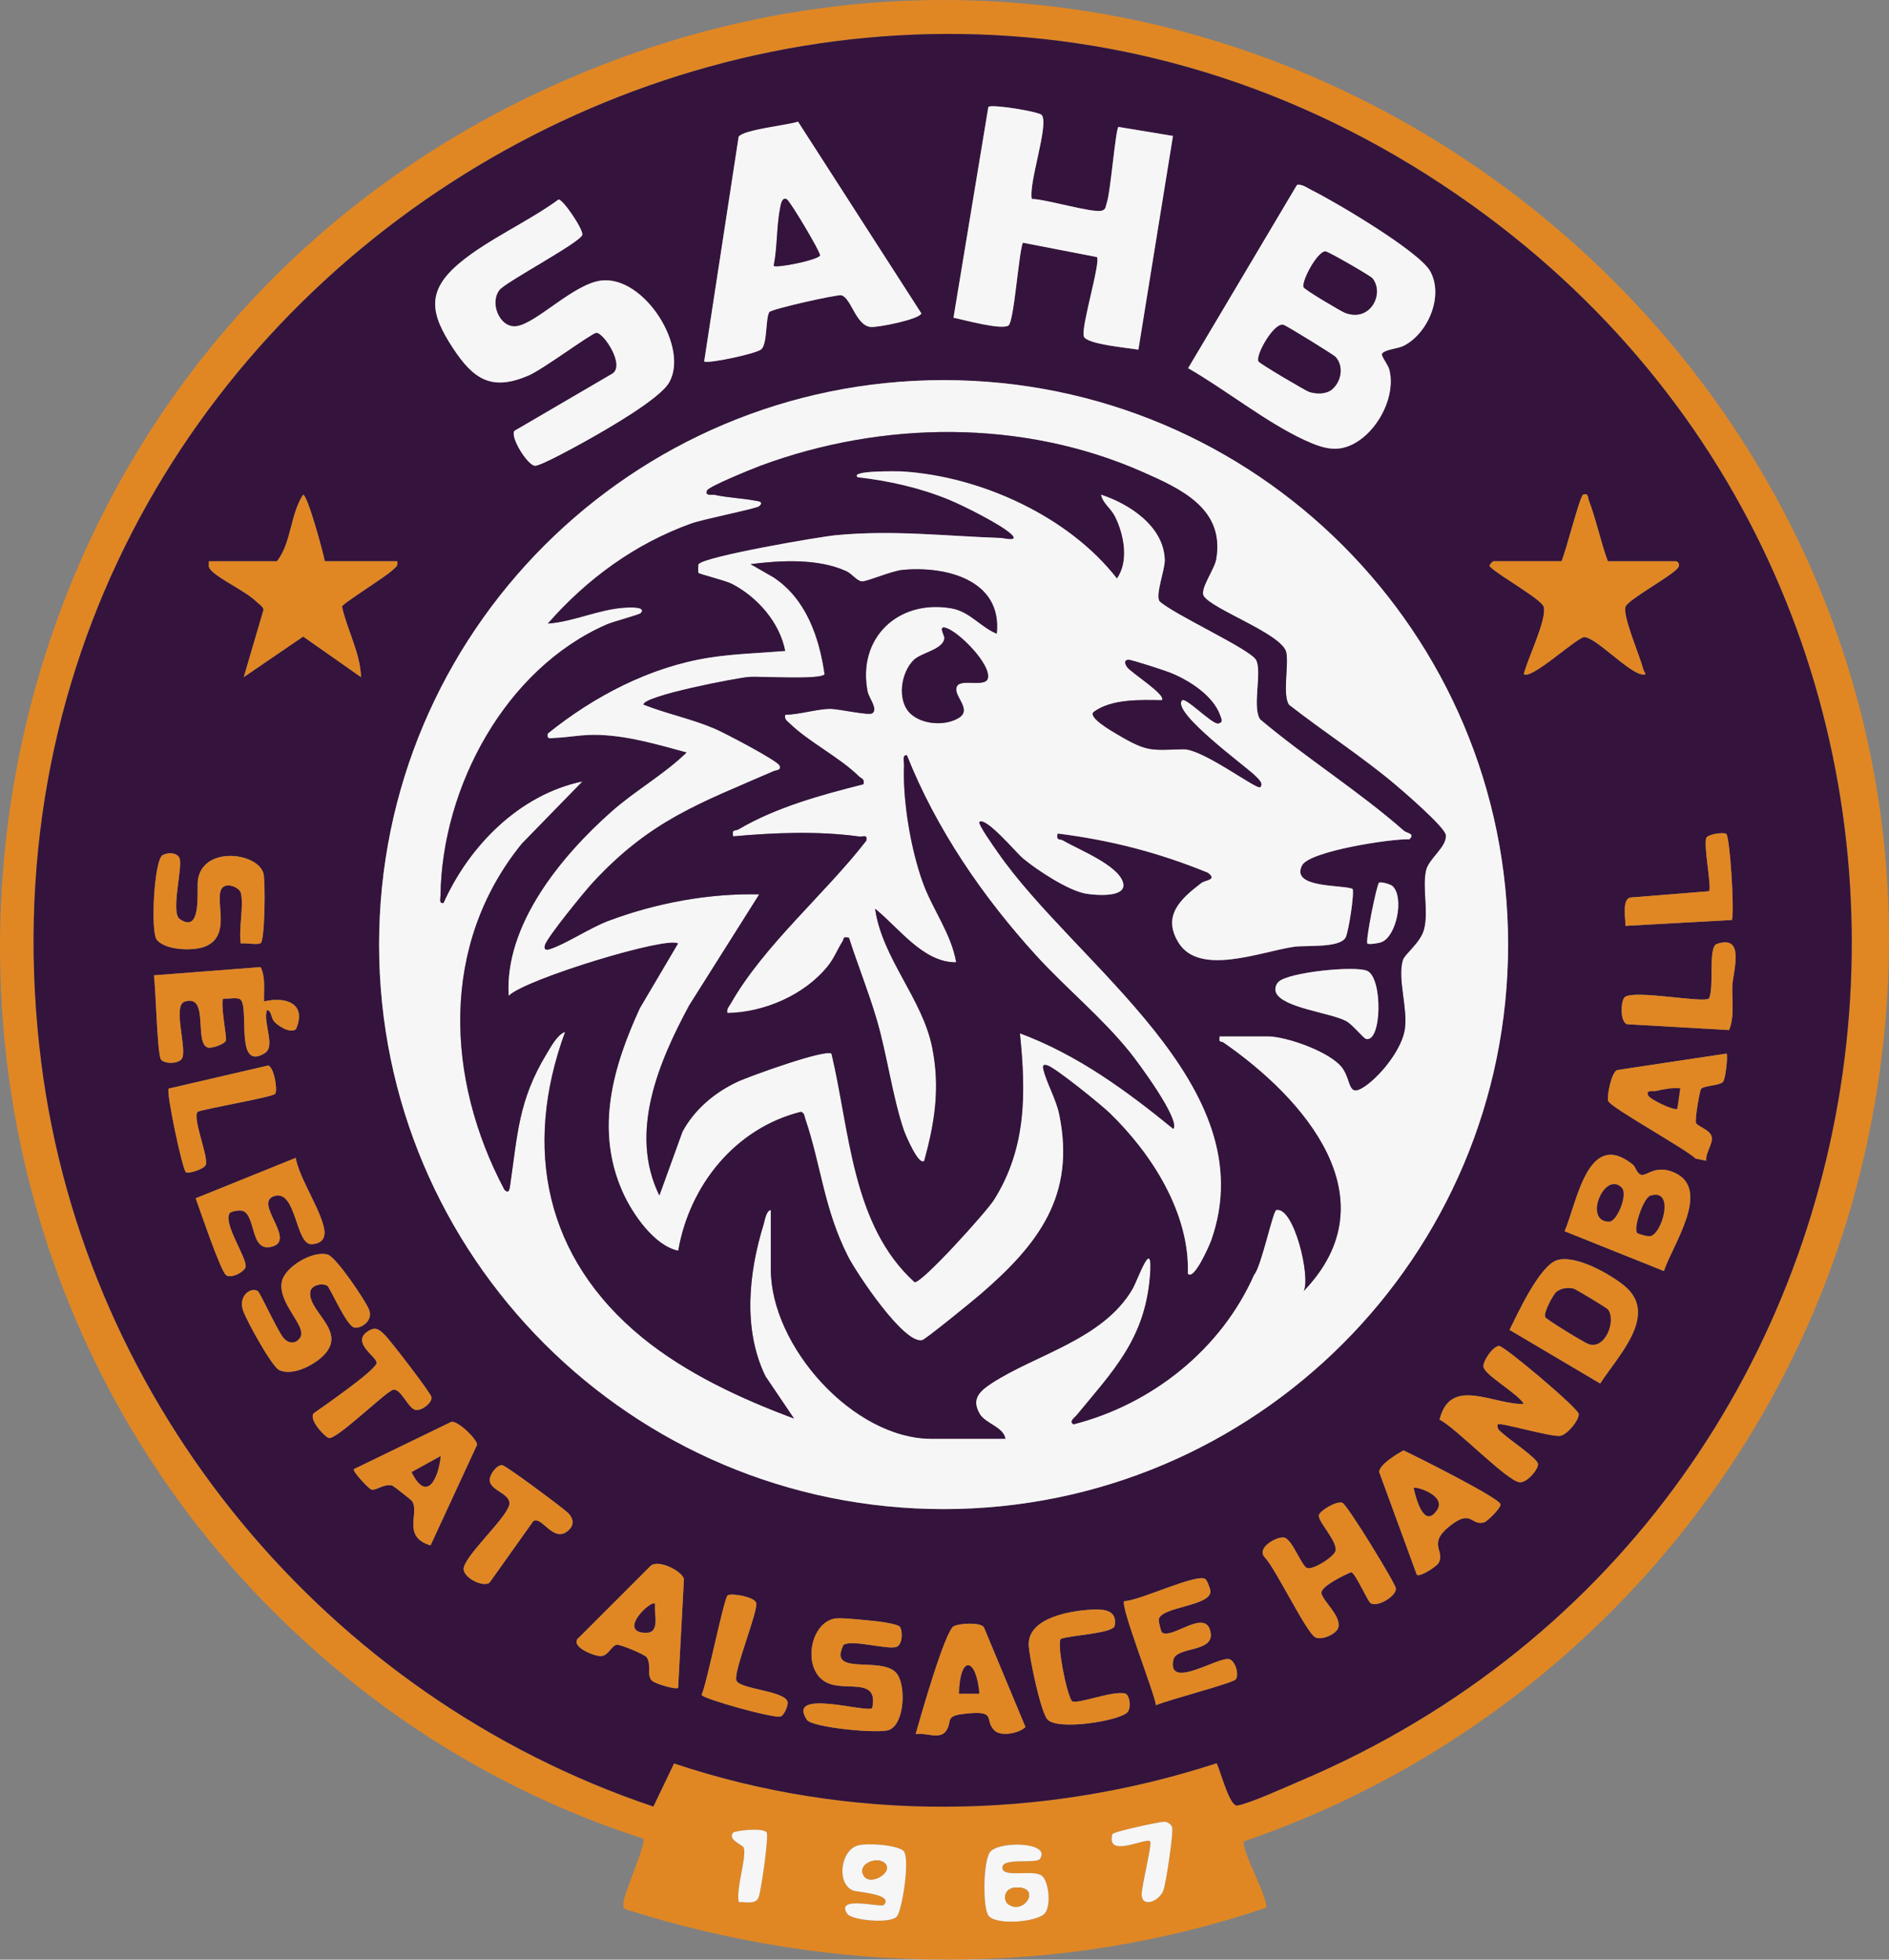
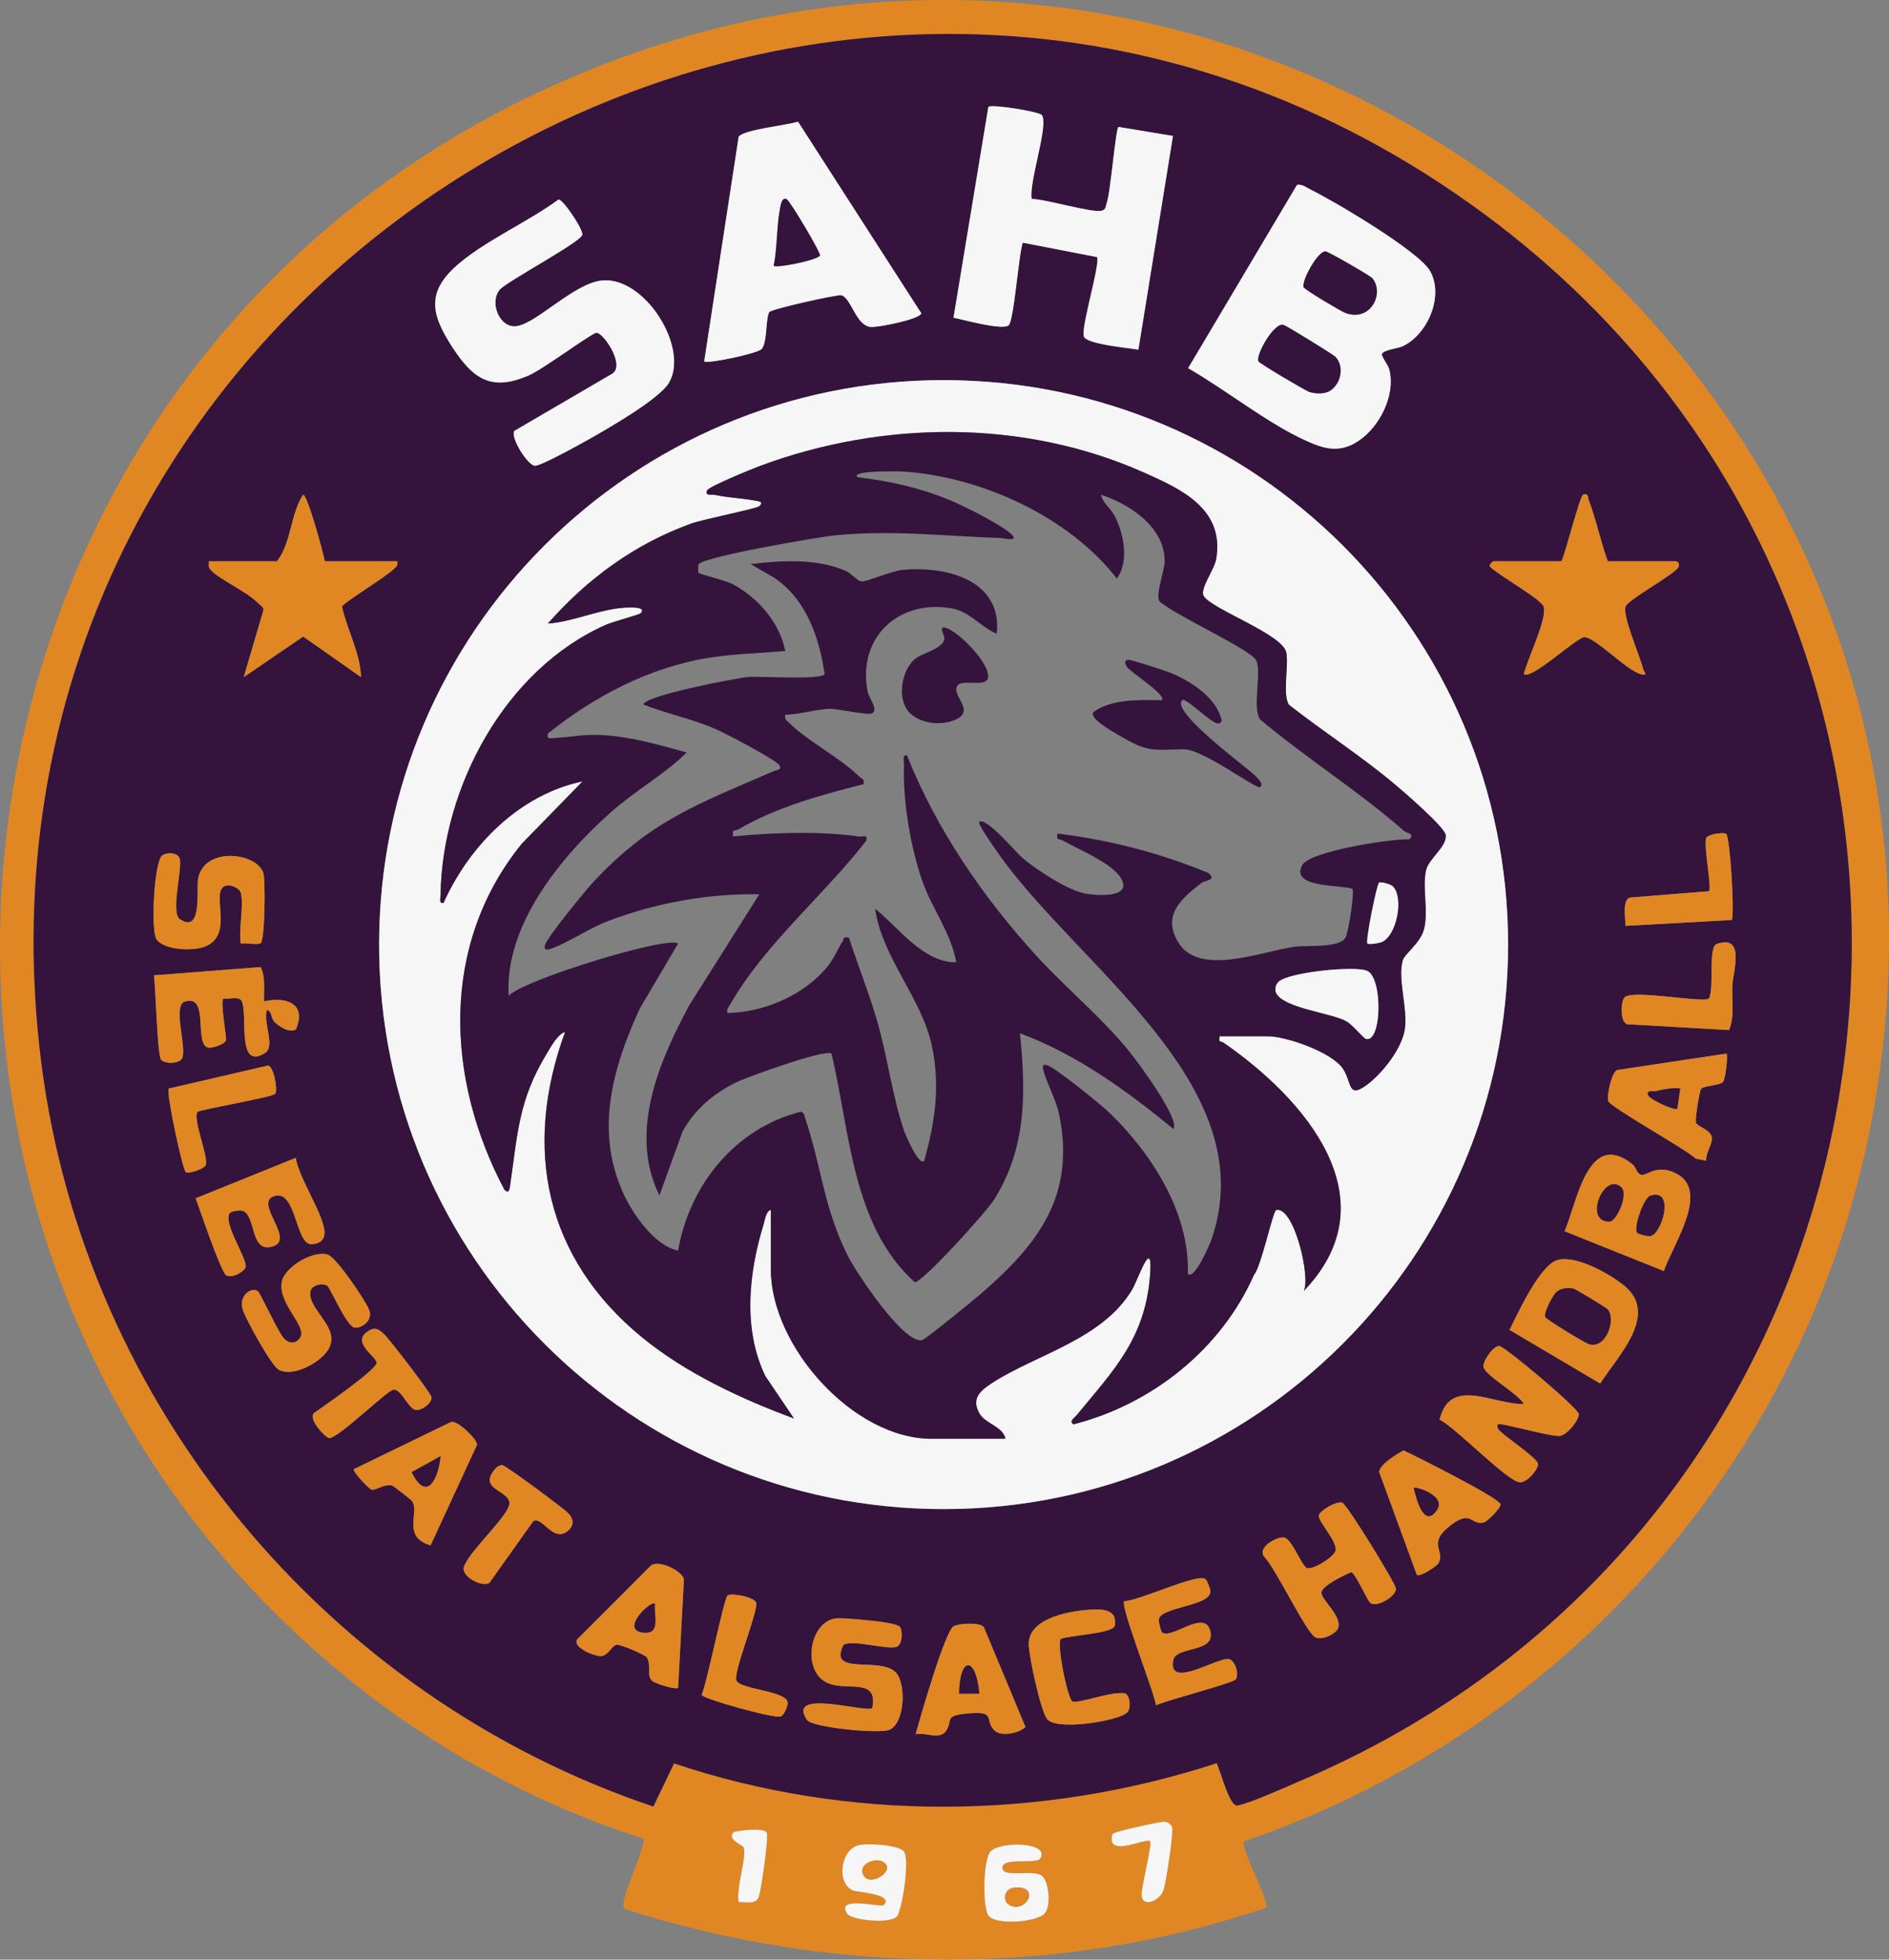
<svg xmlns="http://www.w3.org/2000/svg" id="Calque_2" data-name="Calque 2" viewBox="0 0 652.24 676.64">
  <rect x="0" y="0" width="652.24" height="676.64" fill="#808080" stroke="none" />
  <defs>
    <style>      .cls-1 {        fill: #f7f6f7;      }      .cls-2 {        fill: #34143c;      }      .cls-3 {        fill: #e08724;      }    </style>
  </defs>
  <g id="Calque_1-2" data-name="Calque 1">
    <g>
      <path class="cls-3" d="M437.11,658.73c-71.42,24.23-149.27,23.35-220.97.57-1.23-.71-.96-1.6-.82-2.76.39-3.4,7.93-20.14,6.8-21.69-33.7-10.72-66.82-28.11-94.88-49.64C-65.53,437.26-33.89,135.49,185.79,31.93c244.8-115.4,516.08,99.52,458.68,363.68-24.27,111.69-107.02,203.31-214.9,240.17-1.44,2.31,9.03,20.88,7.54,22.95ZM420.1,608.81c1.3,2.5,4.48,15.02,7.11,14.6,4.37-.71,16.75-6.37,21.62-8.44,224.67-95.22,258.48-401.58,59.64-543.99C285.69-88.58-20.35,95.62,14.29,367.15c15.09,118.28,98.7,218.78,211.3,256.61l7.14-14.89c60.37,20.24,126.94,19.66,187.37-.07ZM397.14,635.8c.79.79-3.11,15.95-2.94,18.6.27,4.35,5.98,2.12,7.47-1.58.9-2.23,3.66-20.6,3.01-22-.5-1.08-1.57-1.76-2.81-1.78-1.31-.02-17.52,3.41-17.76,4.29-2.34,8.52,11.57,1.02,13.03,2.48ZM255.14,656.79c2.3-.15,5.82.96,6.81-1.69.9-2.39,3.58-21.24,2.76-22.38-1.29-1.8-11.05-.56-11.57.08-1.94,2.38,2.98,4.14,3.54,5,1.53,2.37-2.82,15-1.54,19ZM311.9,639.03c-2.38-2.02-12.63-2.77-15.81-1.79-6,1.85-7.22,13.37-1.45,15.55,1.51.57,14.18,1.2,10.51,4.99-.94.97-17.03-3.44-12.56,3.06,1.45,2.12,14.55,3.54,17.05.93,1.87-1.95,4.76-20.63,2.27-22.75ZM359.14,641.78c3.69-5.62-13.31-6.19-17.06-2.55-2.68,2.6-2.85,19.82-.7,22.32,2.79,3.25,16.45,2.12,19.25-.77,2.43-2.51,1.52-11.18-.88-13.09-2.86-2.27-12.94.7-13.6-2.41-.89-4.25,11.66-1.47,12.99-3.5Z" />
      <path class="cls-2" d="M420.1,608.81c-60.43,19.73-127,20.31-187.37.07l-7.14,14.89C112.99,585.93,29.38,485.42,14.29,367.15-20.35,95.62,285.69-88.58,508.46,70.98c198.84,142.41,165.03,448.77-59.64,543.99-4.87,2.06-17.25,7.73-21.62,8.44-2.63.43-5.8-12.09-7.11-14.6ZM356.25,68.7c-1.19-5.5,5.95-25.51,3.46-28.98-.82-1.15-17.24-3.84-18.46-2.82l-12.04,72.81c3.55.67,16.64,4.36,19,2.65,1.89-1.38,3.47-24.55,4.93-28.57l25.59,4.96c1.37,1.75-5.55,24.18-4.52,27.4.88,2.74,15.54,3.99,18.84,4.57l11.94-73.79-18.82-3.11c-1.04.9-2.71,22.67-4.09,26.42-.38,1.02-.15,2.02-1.59,2.48-3.07,1-19.67-4.06-24.26-4.03ZM262.92,120.56c2.08-2.15,1.38-10.76,2.7-12.81.69-1.08,23.52-6.15,24.85-5.82,3.44.84,5,10.48,10.16,10.95,2.45.23,16.86-2.62,17.49-4.69l-42.58-66.19c-3.8,1.26-18.58,2.7-20.5,5.17l-11.9,77.6c.95.95,18.29-2.69,19.77-4.23ZM447.81,63.88l-37.57,63.25c12.78,7.32,27.1,18.8,40.24,24.83,6.69,3.07,11.97,4.68,18.61.26,7.29-4.86,12.8-15.76,10.64-24.51-.44-1.78-2.75-4.54-2.58-5.4.29-1.49,5.57-1.98,7.25-2.78,8.51-4.07,14.25-17.2,9.41-25.9-3.79-6.82-32.8-23.96-40.98-28.01-1.43-.71-3.37-2.23-5.02-1.74ZM192.82,68.89c-10.35,7.6-24.47,13.81-34.15,21.92-11.57,9.69-10.11,17.42-2.34,29.29,7.2,10.99,13.45,15,26.17,9.54,4.99-2.14,21.49-14.44,23.33-14.73,2.41-.39,10.56,11.74,5.23,14.3l-33.48,19.56c-1.44,2.24,4.49,11.79,7.09,12.04,1.87.18,15.29-7.27,18.13-8.86,6.54-3.66,24.84-14.11,28.18-19.82,7.08-12.09-8.45-36.88-23.24-35.29-9.59,1.03-22.34,14.72-29.35,15.76-5.91.88-9.68-8.35-5.7-12.77,3.52-3.35,27.71-16.21,28.35-18.75.44-1.75-6.65-12.36-8.24-12.21ZM520.72,326.16c0-107.64-87.26-194.91-194.91-194.91s-194.91,87.26-194.91,194.91,87.26,194.91,194.91,194.91,194.91-87.26,194.91-194.91ZM112.15,193.79c-.55-2.98-5.97-22.97-7.5-22.98-4.47,6.92-3.97,16.44-9,22.98h-23.5c-.03,1.35-.35,1.95.66,3.05,2.94,3.2,11.99,7.21,15.82,10.97.81.8,2.09,1.47,2.38,2.69l-6.84,23.29,20.51-14.01,19.97,14.02c-.19-8.21-4.8-16.28-6.57-24.36.17-1.07,15.1-10.26,17.55-12.68.98-.96,1.89-1.29,1.52-2.98h-25ZM539.15,193.79h-23.5c-.12,0-2,1.45-1.02,2.01,2.72,2.81,17.59,11.11,18.37,13.7,1.27,4.22-5.72,18.28-6.85,23.28,2.57,1.95,17.07-11.62,20.66-12.79,3.72-.35,14.85,11.67,19.83,12.82,2.6.6.96-.79.73-1.73-1.12-4.57-7.2-18.35-6.1-21.61.8-2.36,15.17-10.15,17.89-13.16,1.3-1.44.07-2.51-.52-2.51h-23.5c-2.46-6.69-4.03-14.43-6.55-21-.43-1.13-.05-2.57-1.94-2.01-1.16.34-6.1,20.21-7.51,23.01ZM596.02,287.91c-1.03-.64-6.6.16-6.92,1.54-.82,3.57,2.03,17.2.98,18.28l-27.3,2.19c-2.77.91-1.47,7.34-1.54,9.77l36.77-2.03c.91-3.44-.71-28.96-1.99-29.75ZM83.15,308.29c1.14,4.06-.84,12.81,0,17.5,1.76-.33,5.65.61,6.86-.14,1.44-.89,1.7-21.5.93-24.15-2.06-7.08-20.51-9.48-22.56,2.03-.6,3.34,1.58,19.24-6.3,13.82-3.26-2.24,1.02-17.67-.06-20.91-.72-2.16-4.2-2.17-5.89-1.16-2.91,1.73-4.17,26.16-2.06,29.09,2.71,3.75,12.55,4.1,16.65,2.49,9.55-3.75,3.12-16.09,5.88-20.12,1.51-2.21,6.01-.39,6.55,1.55ZM597.03,355.67c1.96-4.85.89-10.24,1.13-15.37s4.55-17.69-5.37-14.37c-3.12,1.04-.81,14.99-2.69,18.81-1.77,1.72-25.41-3.03-29.01-.51-1.48,1.03-1.84,8.57.7,9.42l35.24,2.02ZM90,333.93l-36.86,2.85c.64,4.21,1.15,27.23,2.44,29.07,1.12,1.59,6.65,1.64,7.42-.7,1.34-4.04-3.37-17.94.76-19.29,8.65-2.83,3.11,14.38,8.01,15.85,1.27.38,5.9-1.13,6.24-2.49.31-1.25-2.09-13.26-.87-14.43,1.64.27,5.15-.75,6.12.59,2.7,3.75-2.03,24.63,8.21,18.24,3.77-2.35-.75-10.58.68-14.82,1.68.09,1.31,2.57,2.54,3.94,1.43,1.58,5.38,4.19,7.52,2.63,3.84-9.02-3.68-11.33-11.06-9.58-.12-3.96.62-8.15-1.15-11.85ZM596.15,363.79l-37.76,5.68c-2.07.81-3.6,9.18-3.13,10.65.71,2.24,26.68,16.5,30.18,19.9l3.71.78c-.39-2.67,2.41-5.95,1.86-8.3s-4.57-3.4-5.4-4.72c-.51-.81,1.21-11.06,1.74-11.78.87-1.18,6.38-1.11,7.57-2.44.93-1.04,1.74-9.26,1.23-9.77ZM95.02,377.66c.92-1.43-.44-9.25-2.45-9.75l-34.33,7.97c-.96,1.13,4.75,28.02,5.95,28.89.84.6,6.37-1.05,6.88-2.62.92-2.82-4.71-16.08-2.83-18.27,3.32-1.26,26.03-5.06,26.77-6.22ZM563.81,402.13c-15.57-12.58-19.26,13.03-23.58,23l34.28,13.74c2.98-8.96,16.37-27.94,3.91-33.85-6.55-3.11-9.77,1.03-11.64.65-1.6-.32-2.01-2.77-2.97-3.54ZM102.09,399.81l-34.51,13.94c1.39,3.78,8.69,25.42,10.55,26.6s6.51-1.32,6.7-3.03c.35-3.14-7.81-14.86-5.55-18.39.44-.69,3.69-1.31,4.87-.7,4.28,2.2,2.27,14.54,10.04,12.14,8.01-2.48-6.94-15.29.68-17.43,7.43-2.09,7.2,16.68,12.58,16.65,3.28-.02,5.05-1.79,4.52-5.05-1.1-6.74-8.49-17.35-9.87-24.73ZM113,443.95c.95.59,6.29,13.14,9.13,14.37,1.77.77,7.07-1.89,5.25-6.24-1.35-3.23-11.23-17.93-14.18-18.86-4.99-1.58-14.83,4.17-15.87,9.3-1.53,7.51,8.79,15.42,6.37,19.28-1.56,2.47-4.2,2.24-5.99-.06-1.96-2.51-7.9-15.34-8.63-15.88-2.2-1.61-6.92,1.39-5.14,6.65,1.12,3.31,9.87,19.31,12.46,20.55,4.02,1.91,9.91-.77,13.26-3.27,12.3-9.2-3.1-16.18-2.55-23.48.2-2.7,4.26-3.37,5.91-2.35ZM537.89,435.04c-6.13,1.58-13.8,18.4-16.67,24.15l31.3,18.52c6.03-9.47,20.64-23.92,8.13-33.92-5.03-4.02-16.32-10.41-22.76-8.75ZM108.34,487.97c-1.95,2.25,4.14,8.5,5.29,8.58,3.05.23,19.85-16.29,22.14-16.69,2.75-.49,5.22,6.74,7.89,7.01,2.02.2,5.51-2.41,5.33-4.4-.12-1.35-14.44-19.93-16.31-21.71-2.04-1.94-3.3-2.79-5.95-.87-5.18,3.76,2.92,8.34,3.32,10.56s-18.58,15.31-21.72,17.53ZM517.15,491.79c.77-.77,17.96,4.34,21.48,4,2.32-.22,6.56-5.28,6.49-7.53-.05-1.93-25.67-23.49-27.48-23.52-2.12-.03-5.86,5.47-5.39,7.33.75,2.99,12.05,9.2,13.89,12.7-10.51.34-25.35-9.76-29.08,5.41,5.57,2.72,23.24,21.22,27.65,21.62,2.6.24,6.61-4.67,6.32-6.38-.34-1.99-10.31-8.67-12.37-10.66-.98-.95-1.89-1.31-1.51-2.98ZM155.89,490.93l-33.75,16.38c-.23,1.02,5.12,6.59,5.97,6.98,1.48.66,4.48-2.13,7.31-1.35.41.11,6.53,4.93,6.79,5.28,2.9,3.93-3.69,12.38,6.45,15.39l16.06-34.75c.15-1.71-6.45-8.27-8.83-7.92ZM489.2,543.75c1.26.86,6.82-2.95,7.44-3.96,2.65-4.28-4.11-6.56,4.04-12.96,7.52-5.91,7.1.11,11.75-1.18,1.13-.31,5.92-5.05,5.67-6.24-.45-2.22-29.22-16.6-33.48-18.6-2.33,1.25-8.29,4.86-8.42,7.43l13,35.5ZM168.95,546.57l15.18-21.34c2.94-1.87,6.68,7.23,11.59,3.63,2.58-1.89,2.53-4.34.36-6.5-1.66-1.64-21.23-16.23-22.62-16.44-1.89-.29-4.55,3.32-4.37,5.32.33,3.66,7.81,4.55,6.68,8.57-1.33,4.76-14.74,16.83-15.65,21.55-.58,3.03,6.14,6.75,8.82,5.21ZM473.32,553.62c2.38,1.4,8.89-2.52,8.66-5.14-.15-1.74-16.85-29.04-18.51-29.59-2.12-.7-7.96,2.87-8.09,4.39-.19,2.25,6.16,8.64,5.82,12.01-.22,2.18-8.31,7.17-10.06,6.08-1.97-1.24-4.95-9.74-7.69-10.45-2.23-.58-9.87,3.45-6.75,6.82,3.76,3.88,14.35,26.05,17.44,27.6,2.35,1.18,7.22-1.15,7.9-3.21,1.32-4.01-5.31-9.24-5.76-12.01-.38-2.35,8.13-6.39,10.27-7.25,1.52.35,5.66,10.11,6.77,10.77ZM234.14,582.79l2.01-37.51c-.53-2.8-8.98-7.06-11.55-4.55l-24.5,24.51c-4.15,3.1,5.33,6.8,7.51,6.58,2.55-.26,3.44-3.44,5.24-3.9,1.15-.3,9.67,3.34,10.39,4.27,1.86,2.43-.11,6.16,1.87,8.13,1.05,1.04,8.29,3.21,9.03,2.47ZM401.25,563.7c-.35-.25-1.21-3.63-1.15-4.41.34-4.51,17.89-4.64,17.84-9.8,0-.84-1.12-3.82-1.76-4.27-2.96-2.08-22.99,7.65-28,7.61-1.46,1.68,10.28,31.22,10.97,35.96,3.51-1.67,26.64-7.62,27.55-8.96,1.21-1.77-.24-6.38-2.22-6.94-3.72-1.05-21.25,10.76-19.39.41.9-5.03,14.34-2.46,12.89-9.77-1.68-8.44-13.23,2.61-16.73.16ZM251.24,550.89c-1.35,1.15-7.09,30.2-8.99,34.33.36,1.38,25.08,8.23,27.26,7.48,1.27-.44,2.42-3.42,2.47-4.61.21-4.32-16.8-4.7-17.75-7.92s7.68-23.99,6.85-26.74c-.64-2.11-8.77-3.45-9.84-2.53ZM366.26,565.9c2.77-1.23,18.14-1.86,18.62-4.55.93-5.15-3.34-5.77-7.27-5.6-7.31.3-22.88,2.61-22.41,12.39.2,4.08,4.12,23.06,6.49,25.6,3.58,3.85,24.39.53,27.48-2.42,1.66-1.58.79-6.21-.7-6.57-4.41-1.08-16.54,3.9-18.37,2.63-1.96-2.81-5.22-19.85-3.85-21.48ZM291.3,567.94c2.97-1.9,15.11,1.77,18.2.73,2.16-.72,2.25-5.5,1.21-6.95-.61-.85-5.71-1.63-7.19-1.8-2.99-.35-12.35-1.36-14.77-1.11-9.61,1-12.35,19.58-1.86,22.74,6.7,2.02,16.39-1.88,14.26,8.25-1.78,1.78-29.83-6.97-22.54,4.04,1.78,2.69,25.16,4.94,28.52,3.44,5.05-2.26,5.66-14.23,2.9-18.86-3.83-6.43-19.69-.83-19.85-7.07-.02-.62.81-3.2,1.12-3.4ZM343.4,597.53c2.24,2.16,8.46.97,10.67-1.21l-14.39-34.55c-1.66-1.7-8.11-1.24-10.3-.31-3.01,1.28-11.75,32.11-13.23,37.33,3.25-.72,8.32,2,10.45-1.04,2.39-3.4-.54-5.18,6.03-5.96,12.15-1.44,6.89,1.99,10.77,5.73Z" />
      <path class="cls-3" d="M112.15,193.79h25c.37,1.69-.55,2.02-1.52,2.98-2.46,2.42-17.38,11.61-17.55,12.68,1.77,8.08,6.37,16.15,6.57,24.36l-19.97-14.02-20.51,14.01,6.84-23.29c-.28-1.21-1.57-1.89-2.38-2.69-3.83-3.76-12.87-7.76-15.82-10.97-1.01-1.1-.68-1.7-.66-3.05h23.5c5.03-6.54,4.53-16.06,9-22.98,1.53,0,6.95,20,7.5,22.98Z" />
      <path class="cls-3" d="M539.15,193.79c1.41-2.8,6.35-22.66,7.51-23.01,1.89-.56,1.51.87,1.94,2.01,2.52,6.57,4.09,14.31,6.55,21h23.5c.59,0,1.82,1.07.52,2.51-2.72,3.01-17.09,10.81-17.89,13.16-1.11,3.26,4.98,17.04,6.1,21.61.23.94,1.86,2.33-.73,1.73-4.98-1.15-16.12-13.16-19.83-12.82-3.59,1.17-18.09,14.74-20.66,12.79,1.13-5.01,8.11-19.06,6.85-23.28-.77-2.59-15.64-10.89-18.37-13.7-.98-.56.9-2.01,1.02-2.01h23.5Z" />
      <path class="cls-3" d="M563.81,402.13c.96.78,1.37,3.22,2.97,3.54,1.87.38,5.09-3.76,11.64-.65,12.46,5.91-.94,24.88-3.91,33.85l-34.28-13.74c4.33-9.98,8.02-35.59,23.58-23ZM559.89,410.05c-5.98-5.83-13.29,11.94-4.2,11.74,2.63-.06,6.54-9.46,4.2-11.74ZM565.27,425.66c.27.43,3.54,1.23,4.36,1.17,4.14-.32,8.92-16.8.17-13.94-2.21.72-5.8,10.77-4.53,12.77Z" />
      <path class="cls-3" d="M517.15,491.79c-.38,1.67.53,2.03,1.51,2.98,2.06,2,12.04,8.68,12.37,10.66.29,1.71-3.72,6.62-6.32,6.38-4.41-.41-22.09-18.9-27.65-21.62,3.73-15.17,18.57-5.08,29.08-5.41-1.84-3.49-13.14-9.71-13.89-12.7-.47-1.86,3.27-7.36,5.39-7.33,1.82.02,27.43,21.58,27.48,23.52.06,2.25-4.18,7.3-6.49,7.53-3.52.34-20.71-4.77-21.48-4Z" />
      <path class="cls-3" d="M90,333.93c1.77,3.7,1.03,7.9,1.15,11.85,7.39-1.75,14.9.56,11.06,9.58-2.14,1.56-6.09-1.05-7.52-2.63-1.23-1.37-.86-3.85-2.54-3.94-1.44,4.24,3.08,12.47-.68,14.82-10.24,6.38-5.52-14.49-8.21-18.24-.97-1.34-4.48-.32-6.12-.59-1.21,1.18,1.19,13.18.87,14.43-.34,1.36-4.97,2.88-6.24,2.49-4.91-1.47.64-18.68-8.01-15.85-4.13,1.35.58,15.25-.76,19.29-.77,2.34-6.3,2.29-7.42.7-1.29-1.83-1.8-24.86-2.44-29.07l36.86-2.85Z" />
-       <path class="cls-3" d="M537.89,435.04c6.44-1.66,17.72,4.73,22.76,8.75,12.51,10-2.1,24.45-8.13,33.92l-31.3-18.52c2.87-5.76,10.54-22.57,16.67-24.15ZM537.43,446.09c-1.13.93-4.59,7.28-3.85,8.7.43.83,13.21,8.64,14.85,9.25,5.78,2.15,9.62-7.96,6.79-11.82-.41-.56-11.09-7.03-11.84-7.21-1.96-.48-4.36-.23-5.96,1.09Z" />
+       <path class="cls-3" d="M537.89,435.04c6.44-1.66,17.72,4.73,22.76,8.75,12.51,10-2.1,24.45-8.13,33.92l-31.3-18.52c2.87-5.76,10.54-22.57,16.67-24.15ZM537.43,446.09c-1.13.93-4.59,7.28-3.85,8.7.43.83,13.21,8.64,14.85,9.25,5.78,2.15,9.62-7.96,6.79-11.82-.41-.56-11.09-7.03-11.84-7.21-1.96-.48-4.36-.23-5.96,1.09" />
      <path class="cls-3" d="M473.32,553.62c-1.12-.66-5.25-10.42-6.77-10.77-2.15.87-10.66,4.9-10.27,7.25.45,2.78,7.08,8.01,5.76,12.01-.68,2.06-5.55,4.39-7.9,3.21-3.09-1.55-13.67-23.72-17.44-27.6-3.12-3.37,4.52-7.4,6.75-6.82,2.74.71,5.72,9.22,7.69,10.45,1.75,1.09,9.84-3.9,10.06-6.08.34-3.37-6.01-9.75-5.82-12.01.13-1.52,5.97-5.08,8.09-4.39,1.66.55,18.36,27.85,18.51,29.59.23,2.62-6.28,6.54-8.66,5.14Z" />
      <path class="cls-3" d="M291.3,567.94c-.32.2-1.14,2.79-1.12,3.4.16,6.23,16.02.64,19.85,7.07,2.76,4.63,2.15,16.61-2.9,18.86-3.37,1.51-26.75-.75-28.52-3.44-7.28-11.01,20.77-2.26,22.54-4.04,2.13-10.13-7.56-6.23-14.26-8.25-10.49-3.16-7.75-21.74,1.86-22.74,2.42-.25,11.78.76,14.77,1.11,1.48.17,6.58.95,7.19,1.8,1.04,1.45.95,6.22-1.21,6.95-3.09,1.04-15.23-2.63-18.2-.73Z" />
      <path class="cls-3" d="M83.15,308.29c-.54-1.94-5.04-3.76-6.55-1.55-2.76,4.03,3.68,16.37-5.88,20.12-4.1,1.61-13.94,1.26-16.65-2.49-2.11-2.93-.85-27.36,2.06-29.09,1.69-1.01,5.17-1,5.89,1.16,1.08,3.24-3.2,18.67.06,20.91,7.88,5.42,5.71-10.48,6.3-13.82,2.05-11.51,20.5-9.11,22.56-2.03.77,2.65.5,23.26-.93,24.15-1.21.75-5.1-.2-6.86.14-.84-4.69,1.14-13.44,0-17.5Z" />
      <path class="cls-3" d="M113,443.95c-1.65-1.02-5.7-.35-5.91,2.35-.55,7.3,14.85,14.28,2.55,23.48-3.34,2.5-9.24,5.18-13.26,3.27-2.6-1.23-11.34-17.24-12.46-20.55-1.78-5.26,2.94-8.26,5.14-6.65.73.53,6.67,13.36,8.63,15.88,1.79,2.3,4.43,2.54,5.99.06,2.42-3.85-7.9-11.77-6.37-19.28,1.05-5.13,10.88-10.88,15.87-9.3,2.96.93,12.83,15.63,14.18,18.86,1.82,4.35-3.48,7-5.25,6.24-2.84-1.23-8.18-13.78-9.13-14.37Z" />
      <path class="cls-3" d="M102.09,399.81c1.38,7.38,8.77,17.98,9.87,24.73.53,3.26-1.24,5.03-4.52,5.05-5.38.03-5.15-18.74-12.58-16.65-7.62,2.14,7.33,14.95-.68,17.43-7.77,2.41-5.76-9.93-10.04-12.14-1.18-.61-4.43.02-4.87.7-2.25,3.53,5.9,15.25,5.55,18.39-.19,1.71-4.78,4.25-6.7,3.03s-9.16-22.82-10.55-26.6l34.51-13.94Z" />
      <path class="cls-3" d="M234.14,582.79c-.73.74-7.98-1.44-9.03-2.47-1.99-1.97-.01-5.69-1.87-8.13-.72-.94-9.24-4.57-10.39-4.27-1.81.46-2.69,3.65-5.24,3.9-2.19.22-11.66-3.48-7.51-6.58l24.5-24.51c2.57-2.51,11.03,1.75,11.55,4.55l-2.01,37.51ZM226.14,553.8c-1.28-1.51-12.86,9.59-3.39,9.96,5.36.21,2.95-6.21,3.39-9.96Z" />
      <path class="cls-3" d="M401.25,563.7c3.5,2.45,15.05-8.6,16.73-.16,1.45,7.3-11.98,4.74-12.89,9.77-1.86,10.36,15.67-1.46,19.39-.41,1.98.56,3.44,5.17,2.22,6.94-.91,1.33-24.04,7.28-27.55,8.96-.69-4.75-12.43-34.28-10.97-35.96,5.01.04,25.04-9.69,28-7.61.64.45,1.75,3.43,1.76,4.27.04,5.16-17.51,5.29-17.84,9.8-.06.78.8,4.16,1.15,4.41Z" />
      <path class="cls-3" d="M596.15,363.79c.51.51-.3,8.73-1.23,9.77-1.19,1.34-6.7,1.27-7.57,2.44-.53.72-2.25,10.97-1.74,11.78.83,1.33,4.83,2.29,5.4,4.72s-2.25,5.63-1.86,8.3l-3.71-.78c-3.5-3.4-29.46-17.66-30.18-19.9-.47-1.47,1.06-9.84,3.13-10.65l37.76-5.68ZM580.14,375.8c-2.9-.26-5.73.35-8.53.97-.73.16-3.46-.53-2.45,1.51.68,1.37,9.11,5.38,9.99,4.52l1-7Z" />
      <path class="cls-3" d="M489.2,543.75l-13-35.5c.13-2.58,6.08-6.18,8.42-7.43,4.26,2,33.03,16.38,33.48,18.6.24,1.19-4.55,5.93-5.67,6.24-4.64,1.28-4.23-4.73-11.75,1.18-8.14,6.4-1.39,8.68-4.04,12.96-.62,1.01-6.18,4.82-7.44,3.96ZM488.15,513.8c.9,4.01,3.67,14.16,8.04,7.54,3.24-4.91-7.33-8.2-8.04-7.54Z" />
      <path class="cls-3" d="M343.4,597.53c-3.88-3.75,1.38-7.18-10.77-5.73-6.56.78-3.64,2.56-6.03,5.96-2.13,3.03-7.2.32-10.45,1.04,1.47-5.23,10.21-36.06,13.23-37.33,2.19-.93,8.65-1.4,10.3.31l14.39,34.55c-2.21,2.18-8.43,3.37-10.67,1.21ZM338.15,584.79c-1.11-12.65-6.68-13.43-7.01,0h7.01Z" />
      <path class="cls-3" d="M155.89,490.93c2.38-.34,8.98,6.21,8.83,7.92l-16.06,34.75c-10.14-3.01-3.55-11.46-6.45-15.39-.26-.35-6.37-5.17-6.79-5.28-2.83-.77-5.84,2.01-7.31,1.35-.86-.38-6.21-5.96-5.97-6.98l33.75-16.38ZM152.14,502.79l-10,5.51c5.31,10.81,9.27,1.95,10-5.51Z" />
      <path class="cls-3" d="M366.26,565.9c-1.37,1.62,1.89,18.67,3.85,21.48,1.83,1.27,13.95-3.7,18.37-2.63,1.49.36,2.36,4.99.7,6.57-3.09,2.95-23.89,6.27-27.48,2.42-2.37-2.55-6.29-21.53-6.49-25.6-.47-9.78,15.1-12.09,22.41-12.39,3.93-.16,8.2.46,7.27,5.6-.49,2.69-15.85,3.32-18.62,4.55Z" />
      <path class="cls-3" d="M168.95,546.57c-2.68,1.55-9.41-2.17-8.82-5.21.91-4.72,14.32-16.79,15.65-21.55,1.13-4.02-6.35-4.91-6.68-8.57-.18-1.99,2.48-5.6,4.37-5.32,1.38.21,20.96,14.8,22.62,16.44,2.18,2.16,2.22,4.61-.36,6.5-4.91,3.59-8.65-5.5-11.59-3.63l-15.18,21.34Z" />
      <path class="cls-3" d="M108.34,487.97c3.14-2.22,22.12-15.28,21.72-17.53s-8.49-6.8-3.32-10.56c2.65-1.92,3.91-1.06,5.95.87,1.88,1.78,16.19,20.36,16.31,21.71.18,1.99-3.31,4.61-5.33,4.4-2.67-.26-5.14-7.5-7.89-7.01-2.29.41-19.1,16.92-22.14,16.69-1.15-.09-7.24-6.33-5.29-8.58Z" />
      <path class="cls-3" d="M597.03,355.67l-35.24-2.02c-2.54-.85-2.18-8.39-.7-9.42,3.61-2.52,27.25,2.23,29.01.51,1.88-3.82-.43-17.77,2.69-18.81,9.93-3.32,5.6,9.35,5.37,14.37s.83,10.52-1.13,15.37Z" />
      <path class="cls-3" d="M596.02,287.91c1.27.8,2.9,26.32,1.99,29.75l-36.77,2.03c.08-2.43-1.23-8.86,1.54-9.77l27.3-2.19c1.05-1.08-1.8-14.71-.98-18.28.32-1.38,5.89-2.19,6.92-1.54Z" />
      <path class="cls-3" d="M95.02,377.66c-.74,1.16-23.45,4.96-26.77,6.22-1.89,2.19,3.74,15.44,2.83,18.27-.51,1.57-6.04,3.22-6.88,2.62-1.2-.86-6.91-27.76-5.95-28.89l34.33-7.97c2.01.51,3.37,8.33,2.45,9.75Z" />
      <path class="cls-3" d="M251.24,550.89c1.08-.91,9.2.42,9.84,2.53.83,2.75-7.82,23.46-6.85,26.74s17.95,3.6,17.75,7.92c-.06,1.19-1.2,4.17-2.47,4.61-2.18.75-26.9-6.1-27.26-7.48,1.9-4.13,7.64-33.18,8.99-34.33Z" />
      <g>
        <path class="cls-1" d="M311.9,639.03c2.5,2.12-.4,20.8-2.27,22.75-2.5,2.61-15.6,1.19-17.05-.93-4.46-6.51,11.63-2.09,12.56-3.06,3.67-3.79-9-4.42-10.51-4.99-5.78-2.18-4.55-13.7,1.45-15.55,3.18-.98,13.43-.24,15.81,1.79ZM304.99,642.93c-2.81-1.78-9.12.91-6.74,4.76s11.3-1.86,6.74-4.76Z" />
        <path class="cls-1" d="M359.14,641.78c-1.33,2.03-13.89-.76-12.99,3.5.65,3.11,10.74.14,13.6,2.41,2.4,1.91,3.31,10.57.88,13.09-2.8,2.89-16.46,4.02-19.25.77-2.15-2.5-1.98-19.71.7-22.32,3.75-3.65,20.74-3.07,17.06,2.55ZM348.3,657.64c5.35,3.39,10.93-5.54,3.35-5.93-5.35-.28-5.44,4.61-3.35,5.93Z" />
        <path class="cls-1" d="M397.14,635.8c-1.46-1.46-15.38,6.04-13.03-2.48.24-.88,16.45-4.31,17.76-4.29,1.23.02,2.31.7,2.81,1.78.65,1.41-2.11,19.77-3.01,22-1.49,3.7-7.19,5.93-7.47,1.58-.17-2.64,3.73-17.81,2.94-18.6Z" />
        <path class="cls-1" d="M255.14,656.79c-1.28-3.99,3.07-16.63,1.54-19-.55-.85-5.47-2.62-3.54-5,.52-.64,10.28-1.88,11.57-.08.82,1.14-1.87,19.99-2.76,22.38-1,2.65-4.51,1.54-6.81,1.69Z" />
        <path class="cls-3" d="M304.99,642.93c4.56,2.89-4.31,8.67-6.74,4.76s3.93-6.54,6.74-4.76Z" />
        <path class="cls-3" d="M348.3,657.64c-2.09-1.32-2-6.21,3.35-5.93,7.58.39,2,9.32-3.35,5.93Z" />
      </g>
      <g>
        <path class="cls-1" d="M356.25,68.7c4.59-.03,21.19,5.02,24.26,4.03,1.44-.47,1.21-1.46,1.59-2.48,1.38-3.75,3.05-25.52,4.09-26.42l18.82,3.11-11.94,73.79c-3.3-.59-17.96-1.84-18.84-4.57-1.03-3.21,5.89-25.64,4.52-27.4l-25.59-4.96c-1.47,4.02-3.04,27.2-4.93,28.57-2.36,1.72-15.46-1.97-19-2.65l12.04-72.81c1.22-1.03,17.63,1.67,18.46,2.82,2.49,3.47-4.65,23.47-3.46,28.98Z" />
        <path class="cls-1" d="M192.82,68.89c1.58-.15,8.68,10.45,8.24,12.21-.64,2.53-24.83,15.4-28.35,18.75-3.98,4.43-.21,13.66,5.7,12.77,7-1.05,19.76-14.73,29.35-15.76,14.79-1.59,30.33,23.2,23.24,35.29-3.35,5.71-21.64,16.16-28.18,19.82-2.84,1.59-16.26,9.04-18.13,8.86-2.6-.25-8.54-9.81-7.09-12.04l33.48-19.56c5.32-2.56-2.82-14.69-5.23-14.3-1.84.29-18.34,12.59-23.33,14.73-12.72,5.46-18.97,1.44-26.17-9.54-7.78-11.88-9.23-19.6,2.34-29.29,9.68-8.11,23.8-14.32,34.15-21.92Z" />
        <g>
          <path class="cls-1" d="M447.81,63.88c1.65-.49,3.59,1.04,5.02,1.74,8.19,4.05,37.19,21.19,40.98,28.01,4.84,8.7-.9,21.83-9.41,25.9-1.68.8-6.96,1.29-7.25,2.78-.17.86,2.14,3.62,2.58,5.4,2.16,8.75-3.35,19.65-10.64,24.51-6.63,4.42-11.92,2.81-18.61-.26-13.14-6.03-27.45-17.52-40.24-24.83l37.57-63.25ZM473.85,96.07c-.66-.8-15.3-9.29-16.23-9.27-2.68.05-8.07,9.83-7.54,12.31.17.83,12.99,8.37,14.34,8.9,8.74,3.38,13.74-6.69,9.43-11.94ZM459.86,134.5c3.24-2.64,4.24-7.96,1.31-11.24-.71-.79-16.98-10.8-18-11.09-3.29-.93-9.85,10.72-8.58,12.64.56.85,16.44,10.2,17.52,10.52,2.44.73,5.72.83,7.76-.84Z" />
          <path class="cls-2" d="M459.86,134.5c-2.05,1.67-5.33,1.57-7.76.84-1.08-.32-16.96-9.67-17.52-10.52-1.26-1.92,5.29-13.57,8.58-12.64,1.02.29,17.29,10.29,18,11.09,2.94,3.28,1.93,8.59-1.31,11.24Z" />
          <path class="cls-2" d="M473.85,96.07c4.31,5.24-.69,15.32-9.43,11.94-1.35-.52-14.16-8.07-14.34-8.9-.52-2.48,4.86-12.26,7.54-12.31.93-.02,15.57,8.47,16.23,9.27Z" />
        </g>
        <g>
          <path class="cls-1" d="M262.92,120.56c-1.48,1.54-18.82,5.18-19.77,4.23l11.9-77.6c1.93-2.48,16.7-3.92,20.5-5.17l42.58,66.19c-.63,2.07-15.04,4.92-17.49,4.69-5.16-.48-6.72-10.11-10.16-10.95-1.33-.33-24.16,4.74-24.85,5.82-1.32,2.05-.62,10.65-2.7,12.81ZM267.15,91.79c.84.83,14.46-1.79,16-3.52.23-1.11-10.38-18.9-11.51-19.47-1.63-.81-2.01,1.72-2.22,2.75-1.3,6.36-.97,13.77-2.27,20.24Z" />
          <path class="cls-2" d="M267.15,91.79c1.29-6.48.96-13.88,2.27-20.24.21-1.02.59-3.56,2.22-2.75,1.13.56,11.74,18.36,11.51,19.47-1.53,1.73-15.16,4.35-16,3.52Z" />
        </g>
      </g>
      <path class="cls-2" d="M565.27,425.66c-1.27-2,2.32-12.05,4.53-12.77,8.76-2.86,3.97,13.62-.17,13.94-.83.06-4.09-.75-4.36-1.17Z" />
      <path class="cls-2" d="M559.89,410.05c2.34,2.28-1.57,11.68-4.2,11.74-9.09.2-1.77-17.57,4.2-11.74Z" />
      <path class="cls-2" d="M537.43,446.09c1.6-1.32,4-1.58,5.96-1.09.75.19,11.43,6.66,11.84,7.21,2.83,3.87-1.01,13.97-6.79,11.82-1.65-.61-14.43-8.42-14.85-9.25-.73-1.42,2.72-7.77,3.85-8.7Z" />
      <path class="cls-2" d="M226.14,553.8c-.44,3.76,1.96,10.18-3.39,9.96-9.47-.37,2.11-11.48,3.39-9.96Z" />
      <path class="cls-2" d="M580.14,375.8l-1,7c-.88.86-9.31-3.15-9.99-4.52-1.01-2.04,1.73-1.34,2.45-1.51,2.8-.62,5.63-1.23,8.53-.97Z" />
      <path class="cls-2" d="M488.15,513.8c.71-.66,11.28,2.63,8.04,7.54-4.37,6.62-7.15-3.53-8.04-7.54Z" />
      <path class="cls-2" d="M338.15,584.79h-7.01c.33-13.43,5.89-12.65,7.01,0Z" />
      <path class="cls-2" d="M152.14,502.79c-.73,7.46-4.69,16.32-10,5.51l10-5.51Z" />
      <g>
        <path class="cls-1" d="M520.72,326.16c0,107.64-87.26,194.91-194.91,194.91s-194.91-87.26-194.91-194.91,87.26-194.91,194.91-194.91,194.91,87.26,194.91,194.91ZM421.15,357.79h16.5c6.49,0,21.97,5.42,25.93,11.07,3.23,4.61,1.63,10.55,8.06,5.92,5.44-3.92,12.47-12.76,13.42-19.57,1.01-7.28-2.62-17.28-.71-23.71.63-2.14,6.14-6.02,7.32-10.68,1.6-6.3-.67-14.27.68-20.32.92-4.1,7.24-8.12,6.82-12.17-.28-2.69-14.52-14.96-17.55-17.51-11.62-9.78-24.58-18.1-36.55-27.45-2.35-3.23-.1-13.5-.95-18.05-1.2-6.35-25.59-14.87-28.52-19.53-1.49-2.37,3.68-9.13,4.3-12.73,2.99-17.42-12.13-24.26-25.4-30.12-41.36-18.27-89.73-17.77-131.88-2.16-2.7,1-17.8,7.12-18.47,8.53-.98,2.05,1.7,1.34,2.45,1.51,4.62,1.01,9.4,1.15,14.02,2.01,1.28.24,3.25.33,1.52,1.95-.88.83-19.29,4.47-23.52,5.99-19.44,7.01-35.93,19.09-49.48,34.52,8.93-.66,17.52-4.9,26.51-5.49,1.14-.08,7.99-.52,5.48,1.97-.44.43-9.63,2.94-11.68,3.83-34.94,15.29-56.87,56.09-57.37,93.65-.01,1.12-.55,2.79,1.03,2.52,8.88-19.81,26.23-37.44,48.01-41.99l-20.97,21.52c-28.3,34.88-26.31,81.15-6,119.48,1.56,1.53,1.76-.14,1.96-1.51,2.61-17.78,2.88-29.37,12.6-45.41,1.46-2.41,3.73-6.74,6.4-7.59-14.79,40.35-6.8,78.18,26.55,105.48,15.14,12.39,34.21,21.25,52.47,28.02l-9.87-14.62c-7.83-16.16-5.8-35.65-.63-52.38.43-1.37.88-4.79,2.5-5v20.5c0,26.53,28.44,58.5,55.5,58.5h25.5c-.65-4.08-6.93-5.25-8.89-8.61-3-5.15.02-7.87,4.19-10.59,15.32-9.98,38.32-15.07,48.54-32.46,1.92-3.26,7.38-19.54,6.03-3.97-1.86,21.39-12.88,32.42-25.38,47.62-.66.8-2.65,2.01-.98,3.02,27.1-6.91,51.02-25.95,62.34-51.66,2.46-2.71,6.49-22.11,7.66-22.35,6.16-1.29,11.96,23.28,9.49,27.99,30.57-31.81.22-66.46-27.7-85.77-.88-.61-1.85.19-1.31-2.23Z" />
        <path class="cls-2" d="M421.15,357.79c-.54,2.42.43,1.62,1.31,2.23,27.92,19.31,58.27,53.96,27.7,85.77,2.47-4.71-3.34-29.29-9.49-27.99-1.17.25-5.2,19.65-7.66,22.35-11.32,25.71-35.25,44.74-62.34,51.66-1.67-1.01.32-2.22.98-3.02,12.5-15.2,23.52-26.24,25.38-47.62,1.35-15.58-4.12.71-6.03,3.97-10.21,17.39-33.22,22.48-48.54,32.46-4.17,2.72-7.19,5.44-4.19,10.59,1.96,3.36,8.23,4.53,8.89,8.61h-25.5c-27.06,0-55.5-31.97-55.5-58.5v-20.5c-1.62.21-2.08,3.62-2.5,5-5.17,16.73-7.21,36.22.63,52.38l9.87,14.62c-18.25-6.77-37.33-15.63-52.47-28.02-33.35-27.31-41.35-65.13-26.55-105.48-2.67.86-4.94,5.19-6.4,7.59-9.73,16.04-10,27.63-12.6,45.41-.2,1.36-.4,3.04-1.96,1.51-20.31-38.33-22.3-84.6,6-119.48l20.97-21.52c-21.77,4.54-39.12,22.18-48.01,41.99-1.58.27-1.05-1.41-1.03-2.52.5-37.56,22.43-78.36,57.37-93.65,2.05-.9,11.24-3.4,11.68-3.83,2.51-2.49-4.34-2.04-5.48-1.97-8.99.59-17.58,4.83-26.51,5.49,13.54-15.43,30.04-27.52,49.48-34.52,4.23-1.52,22.64-5.16,23.52-5.99,1.72-1.62-.24-1.71-1.52-1.95-4.62-.86-9.39-1.01-14.02-2.01-.76-.16-3.43.54-2.45-1.51.67-1.41,15.78-7.53,18.47-8.53,42.14-15.61,90.51-16.11,131.88,2.16,13.27,5.86,28.39,12.7,25.4,30.12-.62,3.6-5.79,10.36-4.3,12.73,2.93,4.66,27.32,13.18,28.52,19.53.86,4.55-1.4,14.82.95,18.05,11.96,9.36,24.92,17.68,36.55,27.45,3.04,2.55,17.27,14.82,17.55,17.51.42,4.05-5.9,8.08-6.82,12.17-1.35,6.05.92,14.01-.68,20.32-1.18,4.66-6.69,8.54-7.32,10.68-1.91,6.43,1.72,16.43.71,23.71-.95,6.81-7.98,15.66-13.42,19.57-6.43,4.63-4.83-1.31-8.06-5.92-3.96-5.64-19.44-11.07-25.93-11.07h-16.5ZM380.15,170.8c.67,3.11,3.34,4.53,4.87,7.62,3.05,6.12,4.87,15.38.62,21.36-16.64-21.47-47.1-35.29-74.01-36.97-1.35-.08-18.48-.41-15.49,1.98,10.81,1.24,21.62,3.67,31.68,7.83,4.91,2.03,17.66,8.41,21.27,11.74,3.18,2.94-2.68,1.45-3.42,1.42-19.64-.66-37.04-2.83-57.02-.97-5.75.54-45.75,7.4-47.46,10.06-.18.27-.14,2.81-.05,2.92.39.47,9.22,2.56,11.67,3.84,8.79,4.57,16.47,13.39,18.33,23.17-8.72.74-17.54.93-26.21,2.3-20.5,3.22-39.8,13.34-55.79,26.22-.41,2.16.97,1.54,2.47,1.48,4.99-.21,9.57-1.23,15.07-1.04,10.58.37,20.37,3.33,30.45,6.06-7.79,7.62-17.76,13.16-26.01,20.47-17.4,15.42-36.92,39.11-35.49,63.51,5.82-5.78,55.26-20.78,58.5-17.99l-13.17,22.32c-9.32,20.25-15.53,41.85-6,63.36,3.31,7.46,10.93,18.63,19.17,20.33,3.88-22.51,19.72-42.33,42.44-47.96,1.26.49,1.18,1.49,1.52,2.5,5.47,16.18,6.37,30.84,14.67,47.33,2.83,5.63,19.39,30.65,25.67,29.01,1.24-.32,17.77-13.82,20.19-15.91,19.83-17.12,32.87-33.96,27.07-62.02-1.1-5.32-4.43-10.94-5.49-15.53-.32-1.38.01-1.84,1.42-1.42,2.86.87,18.6,13.64,21.53,16.47,14.55,14.08,27.67,34.58,26.99,55.51,2.17,2.54,7.64-10.35,8.03-11.46,18.97-53.65-46.86-95.1-73.85-134.22-.88-1.27-6.88-9.67-6.18-10.31,2.19-1.99,12.81,10.68,14.98,12.51,4.78,4.03,15.73,11.22,21.75,12.25,3.17.54,14.35,1.6,12.88-3.79-1.64-6.04-15.48-11.45-20.64-14.49-1.29-.76-2.52.18-1.97-2.48,18.33,2.3,34.89,6.57,51.94,13.55,3.35,2.56-.86,2.47-2.3,3.57-7.19,5.5-13.59,11.32-7.86,20.58,7.23,11.68,28.42,3.1,39.83,1.42,4.16-.61,15.68.52,17.83-3.17,1-1.71,3.16-15.62,2.41-16.82-3.35-1.52-21.56-.13-17.42-8.13,2.54-4.92,30.91-9.26,37.06-9,2.04-2.03-.85-2.01-1.96-2.99-15.48-13.62-33.78-25.11-49.61-38.44-2.82-4.29.82-16.82-1.44-20.56s-28.4-15.66-33.29-20.2c-1.45-2.44,1.91-10.73,1.82-14.26-.28-11.56-12.17-19.33-22.02-22.54ZM480.91,306.03c-.74-.75-4.27-1.67-4.76-1.25-.8.7-4.77,20.26-4,21,.45.43,3.89-.06,4.97-.52,5.08-2.17,7.73-15.23,3.79-19.23ZM441.42,339.05c-.88.91-1.36,2.46-.82,3.7,2.3,5.28,18.9,6.92,24.25,9.83,2.24,1.22,5.95,5.96,6.86,6.16,5.4,1.2,5.77-20.85.45-23.47-3.97-1.96-27.48.43-30.73,3.78Z" />
-         <path class="cls-1" d="M380.15,170.8c9.85,3.21,21.75,10.98,22.02,22.54.08,3.53-3.27,11.82-1.82,14.26,4.88,4.54,31.01,16.41,33.29,20.2s-1.38,16.28,1.44,20.56c15.82,13.33,34.13,24.83,49.61,38.44,1.11.97,4,.96,1.96,2.99-6.15-.26-34.51,4.08-37.06,9-4.14,8,14.08,6.62,17.42,8.13.75,1.2-1.41,15.11-2.41,16.82-2.15,3.7-13.67,2.56-17.83,3.17-11.42,1.68-32.61,10.26-39.83-1.42-5.73-9.27.66-15.09,7.86-20.58,1.44-1.1,5.65-1.01,2.3-3.57-17.05-6.98-33.61-11.25-51.94-13.55-.55,2.66.67,1.72,1.97,2.48,5.16,3.04,19,8.45,20.64,14.49,1.47,5.38-9.71,4.33-12.88,3.79-6.02-1.03-16.97-8.23-21.75-12.25-2.17-1.83-12.8-14.5-14.98-12.51-.7.64,5.3,9.04,6.18,10.31,27,39.12,92.82,80.57,73.85,134.22-.39,1.1-5.86,13.99-8.03,11.46.68-20.92-12.45-41.42-26.99-55.51-2.93-2.84-18.67-15.6-21.53-16.47-1.41-.43-1.74.04-1.42,1.42,1.05,4.58,4.38,10.2,5.49,15.53,5.8,28.06-7.24,44.9-27.07,62.02-2.42,2.09-18.94,15.59-20.19,15.91-6.28,1.64-22.83-23.38-25.67-29.01-8.3-16.49-9.2-31.16-14.67-47.33-.34-1-.26-2.01-1.52-2.5-22.72,5.63-38.55,25.44-42.44,47.96-8.25-1.7-15.87-12.86-19.17-20.33-9.53-21.51-3.32-43.1,6-63.36l13.17-22.32c-3.24-2.8-52.68,12.21-58.5,17.99-1.43-24.4,18.09-48.08,35.49-63.51,8.25-7.32,18.22-12.86,26.01-20.47-10.08-2.72-19.88-5.69-30.45-6.06-5.5-.19-10.07.83-15.07,1.04-1.5.06-2.89.68-2.47-1.48,15.99-12.88,35.29-23,55.79-26.22,8.67-1.36,17.48-1.56,26.21-2.3-1.86-9.78-9.53-18.6-18.33-23.17-2.46-1.28-11.28-3.37-11.67-3.84-.09-.11-.12-2.65.05-2.92,1.71-2.65,41.71-9.52,47.46-10.06,19.98-1.87,37.38.3,57.02.97.74.02,6.6,1.51,3.42-1.42-3.61-3.33-16.36-9.71-21.27-11.74-10.06-4.16-20.87-6.59-31.68-7.83-2.99-2.39,14.14-2.06,15.49-1.98,26.91,1.68,57.37,15.5,74.01,36.97,4.25-5.98,2.43-15.23-.62-21.36-1.54-3.08-4.2-4.51-4.87-7.62ZM344.14,218.79c1.93-18.55-17.54-23.41-32.49-21.99-3.95.37-12.12,4.02-14.04,3.98-1.65-.03-3.5-2.67-5.42-3.54-9.76-4.45-22.58-3.76-33.05-2.43l7.93,4.56c11.24,7.44,15.77,20.61,17.63,33.46-1.43,2.01-21.85.65-26.1.93-3.98.27-36.44,6.51-36.44,9.54,8.13,3.2,16.57,4.88,24.65,8.33,3.17,1.35,21.42,10.87,22.32,12.69.83,1.68-1.17,1.59-1.99,1.95-25.75,11.2-42.56,16.95-62.52,38.53-2.79,3.02-15.65,18.79-16.47,21.53-.4,1.34.13,1.86,1.47,1.47,5.31-1.58,13.98-7.38,20.25-9.75,16.46-6.21,34.66-9.61,52.26-9.23l-24.17,38.32c-10.55,19.55-20.97,43.99-10.31,65.66l7.97-22.01c4.15-7.7,11-13.44,18.83-17.17,4.01-1.91,30.75-11.56,32.64-9.77,6.37,26.81,7.04,59.27,28.68,78.88,2.5.44,24.83-24.34,27.39-28.4,11.31-17.99,11.08-36.96,8.98-57.52,19.76,7.31,36.81,19.78,52.98,33,2.44-3.24-12.24-23.02-15.02-26.47-9.77-12.13-22.05-22.05-32.48-33.52-18.38-20.2-34.38-43.55-44.5-69.01-1.74-.24-.94,2.27-.99,3.48-.5,12.22,2.34,28.97,6.51,40.5,3.39,9.36,9.79,17.59,11.5,27.5-11.37.16-19.74-11.85-28-18.49,2.45,17.11,16.29,30.97,19.69,47.8,2.81,13.89.95,25.77-2.71,39.2-1.93,2.08-6.62-9.26-7.03-10.46-3.98-11.64-5.8-26.15-9.47-38.53-2.8-9.45-6.51-18.63-9.51-28-2.33-.5-1.6.31-2.23,1.29-1.87,2.91-2.78,5.72-5.25,8.72-8.06,9.85-21.88,15.77-34.51,15.98-.34-1.5.55-2.19,1.19-3.3,11.45-20.11,32.6-37.89,46.79-56.21.44-2.38-1.09-1.24-2.51-1.44-14.12-1.95-29.31-1.34-43.47-.05-.55-2.66.68-1.72,1.97-2.48,12.91-7.6,28.58-11.88,43.02-15.52.49-1.93-.77-1.93-1.67-2.82-6.55-6.46-17.15-11.72-23.81-18.19-.98-.95-1.89-1.31-1.51-2.98,4.73-.04,11.07-2.02,15.54-2.04,2.68-.02,13.2,2.35,14.46,1.56,2.17-1.36-1.14-5.3-1.56-7.46-3.66-18.44,10.41-31.95,28.82-28.82,6.51,1.11,10.01,6.39,15.73,8.76ZM314.45,246.49c4.01,3.68,11.66,4.26,16.41,1.52,5.4-3.11-2.53-8.14-.28-11.27,1.66-2.31,9.75.63,10.51-2.52,1.15-4.79-9.9-15.98-14.46-17.41-2.87-.9-.47,2.53-.55,3.56-.31,3.83-7.88,5-10.45,7.41-4.56,4.25-6.11,14.2-1.18,18.72ZM408.15,241.8c1.19-1.26,10.41,8.37,12.47,8,1.77-.32,1.1-1.55.71-2.67-2.41-6.94-10.71-12.19-17.21-14.82-1.92-.78-13.51-4.55-14.5-4.49-1.45.09-1.35,1.14-.49,2.47,1.19,1.84,13.91,9.79,12,11.49-7.27-.13-17.2-.52-23.4,3.97-2.52,1.82,6.58,6.95,8.1,7.85,10.45,6.19,11.51,5.38,22.8,5.11,6.64-.16,25.49,14.18,26.5,13.08,1.24-1.35-.82-2.95-1.65-3.84-2.52-2.7-29.23-22.01-25.34-26.15Z" />
        <path class="cls-1" d="M441.42,339.05c3.25-3.34,26.76-5.74,30.73-3.78,5.33,2.62,4.95,24.67-.45,23.47-.91-.2-4.62-4.94-6.86-6.16-5.35-2.91-21.95-4.55-24.25-9.83-.54-1.25-.06-2.8.82-3.7Z" />
        <path class="cls-1" d="M480.91,306.03c3.94,4,1.29,17.07-3.79,19.23-1.08.46-4.52.96-4.97.52-.77-.74,3.2-20.29,4-21,.49-.43,4.01.49,4.76,1.25Z" />
        <path class="cls-2" d="M344.14,218.79c-5.72-2.37-9.22-7.65-15.73-8.76-18.41-3.13-32.48,10.38-28.82,28.82.43,2.16,3.74,6.09,1.56,7.46-1.26.79-11.78-1.57-14.46-1.56-4.47.03-10.81,2.01-15.54,2.04-.38,1.67.54,2.02,1.51,2.98,6.66,6.48,17.26,11.73,23.81,18.19.9.89,2.16.89,1.67,2.82-14.44,3.64-30.11,7.92-43.02,15.52-1.29.76-2.52-.18-1.97,2.48,14.16-1.29,29.35-1.9,43.47.05,1.42.2,2.95-.94,2.51,1.44-14.19,18.32-35.34,36.1-46.79,56.21-.63,1.11-1.52,1.81-1.19,3.3,12.63-.21,26.45-6.13,34.51-15.98,2.46-3.01,3.38-5.82,5.25-8.72.63-.98-.11-1.79,2.23-1.29,3,9.37,6.72,18.55,9.51,28,3.67,12.39,5.49,26.9,9.47,38.53.41,1.2,5.1,12.54,7.03,10.46,3.66-13.43,5.52-25.31,2.71-39.2-3.4-16.82-17.24-30.69-19.69-47.8,8.26,6.64,16.64,18.65,28,18.49-1.7-9.91-8.1-18.14-11.5-27.5-4.18-11.52-7.01-28.27-6.51-40.5.05-1.21-.76-3.72.99-3.48,10.12,25.45,26.12,48.81,44.5,69.01,10.44,11.47,22.71,21.39,32.48,33.52,2.78,3.45,17.46,23.23,15.02,26.47-16.18-13.21-33.23-25.68-52.98-33,2.1,20.56,2.33,39.53-8.98,57.52-2.55,4.06-24.89,28.84-27.39,28.4-21.64-19.61-22.31-52.08-28.68-78.88-1.89-1.79-28.64,7.86-32.64,9.77-7.83,3.73-14.68,9.47-18.83,17.17l-7.97,22.01c-10.65-21.67-.23-46.11,10.31-65.66l24.17-38.32c-17.61-.38-35.8,3.02-52.26,9.23-6.27,2.37-14.94,8.17-20.25,9.75-1.34.4-1.87-.13-1.47-1.47.82-2.75,13.68-18.52,16.47-21.53,19.96-21.58,36.77-27.32,62.52-38.53.82-.36,2.82-.27,1.99-1.95-.89-1.82-19.15-11.33-22.32-12.69-8.08-3.45-16.52-5.13-24.65-8.33,0-3.03,32.46-9.27,36.44-9.54,4.25-.29,24.67,1.08,26.1-.93-1.86-12.85-6.39-26.02-17.63-33.46l-7.93-4.56c10.47-1.33,23.29-2.01,33.05,2.43,1.91.87,3.77,3.51,5.42,3.54,1.92.04,10.09-3.6,14.04-3.98,14.94-1.42,34.42,3.44,32.49,21.99Z" />
        <path class="cls-2" d="M408.15,241.8c-3.89,4.14,22.82,23.45,25.34,26.15.83.89,2.89,2.48,1.65,3.84-1.01,1.1-19.86-13.23-26.5-13.08-11.3.27-12.35,1.07-22.8-5.11-1.51-.9-10.62-6.02-8.1-7.85,6.2-4.49,16.12-4.09,23.4-3.97,1.91-1.7-10.81-9.65-12-11.49-.86-1.33-.96-2.38.49-2.47.99-.06,12.57,3.71,14.5,4.49,6.5,2.63,14.8,7.87,17.21,14.82.39,1.12,1.06,2.35-.71,2.67-2.07.37-11.29-9.26-12.47-8Z" />
        <path class="cls-2" d="M314.45,246.49c-4.93-4.52-3.38-14.47,1.18-18.72,2.58-2.4,10.14-3.57,10.45-7.41.08-1.03-2.32-4.45.55-3.56,4.56,1.43,15.61,12.62,14.46,17.41-.76,3.15-8.85.21-10.51,2.52-2.25,3.13,5.68,8.16.28,11.27-4.76,2.74-12.4,2.16-16.41-1.52Z" />
      </g>
    </g>
  </g>
</svg>